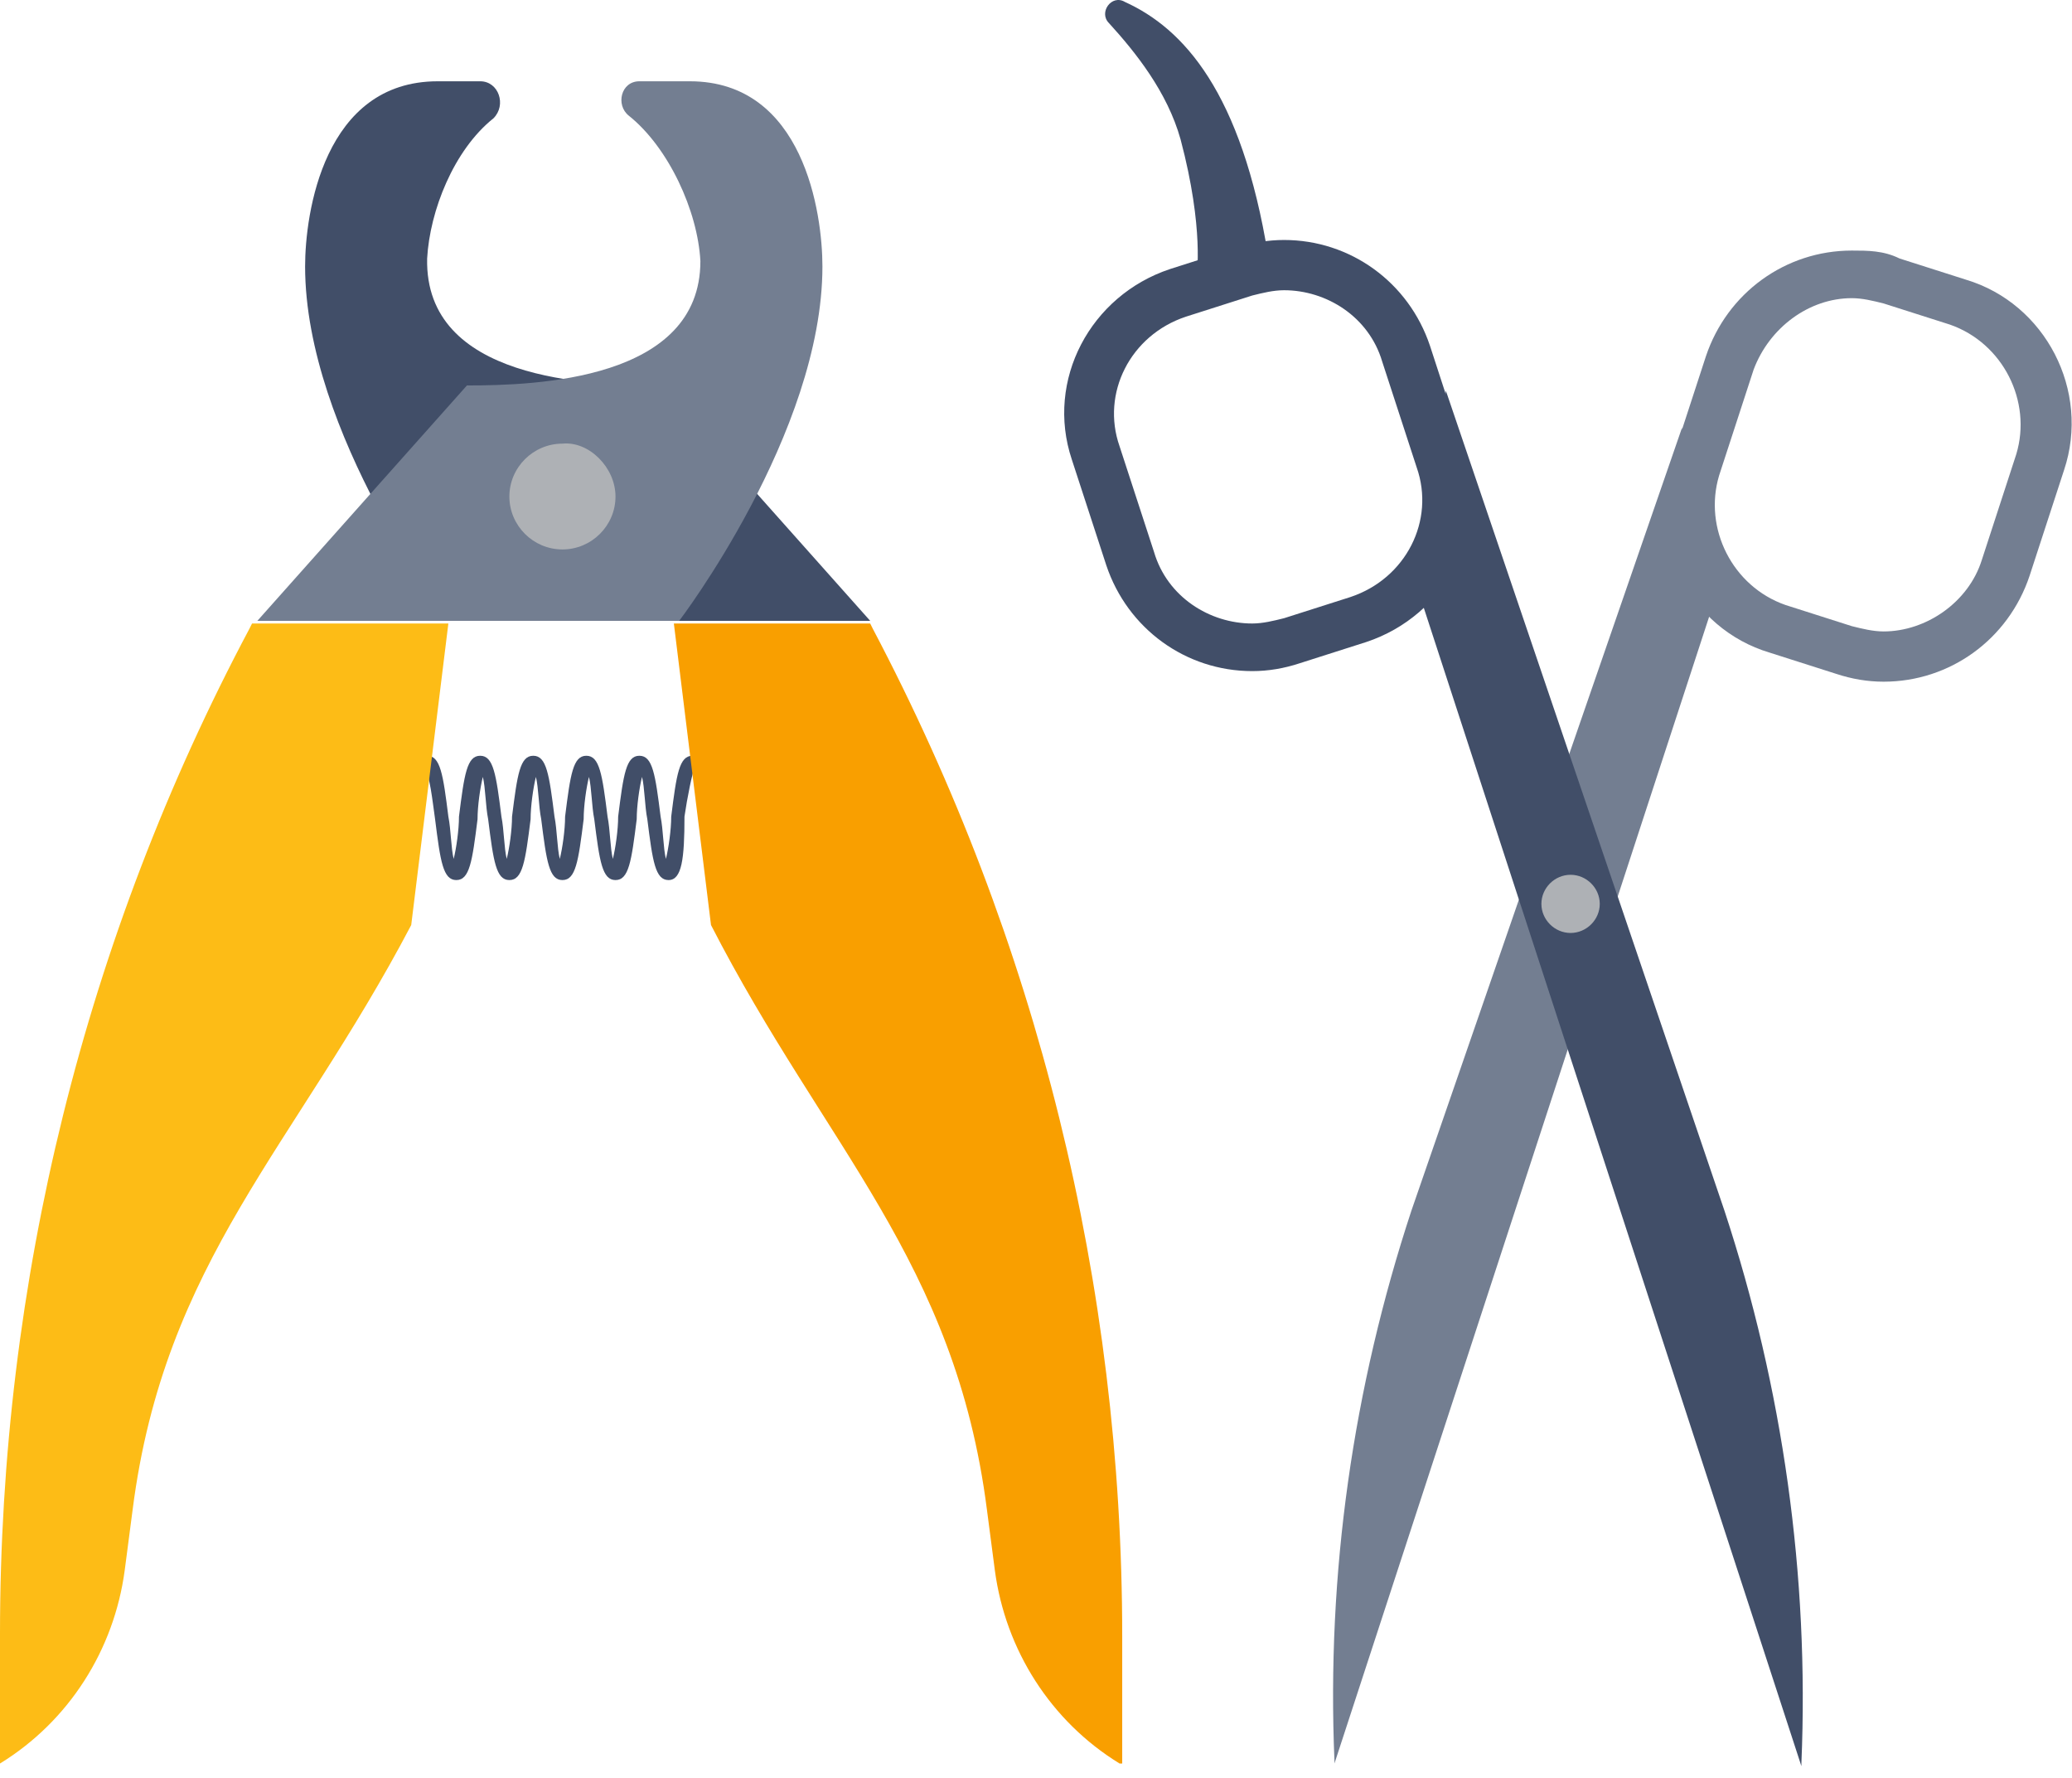
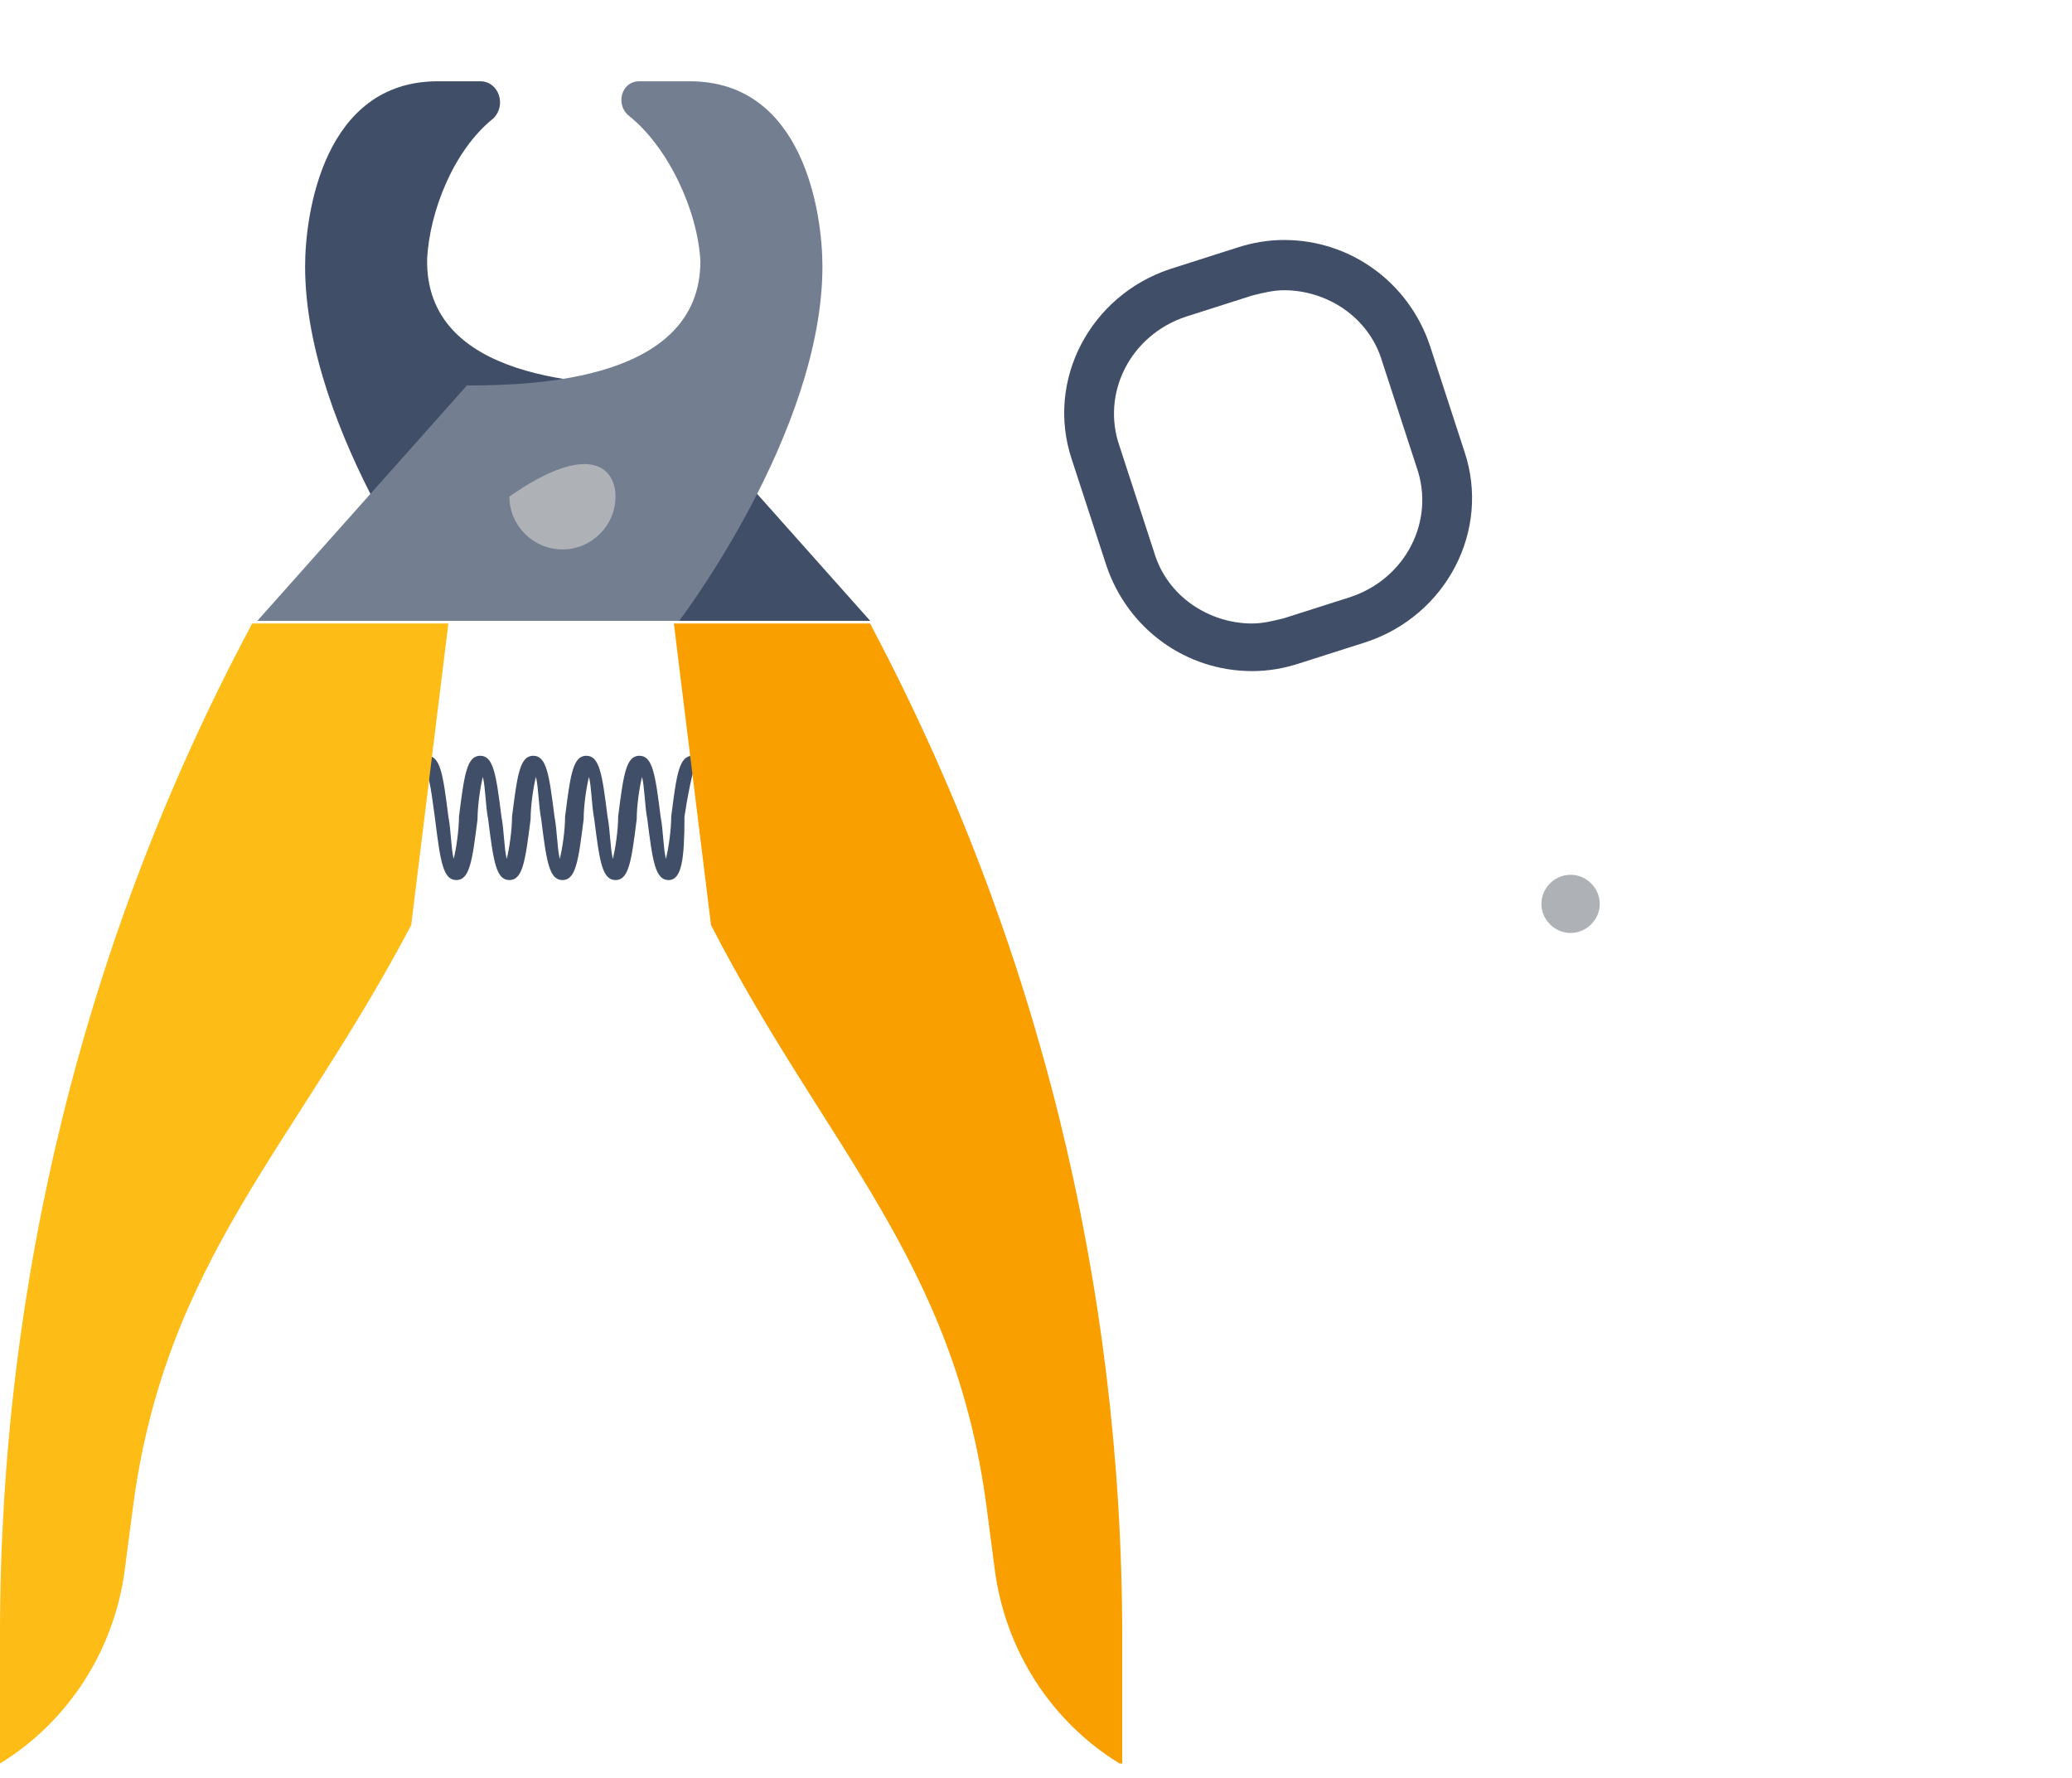
<svg xmlns="http://www.w3.org/2000/svg" width="148" height="127" viewBox="0 0 148 127" fill="none">
  <path d="M47.754 62.854C46.807 62.854 46.617 61.532 46.238 58.509C46.049 57.565 46.049 56.242 45.859 55.487C45.67 56.242 45.48 57.565 45.48 58.509C45.101 61.532 44.912 62.854 43.964 62.854C43.017 62.854 42.827 61.532 42.448 58.509C42.259 57.565 42.259 56.242 42.069 55.487C41.88 56.242 41.69 57.565 41.69 58.509C41.311 61.532 41.122 62.854 40.174 62.854C39.227 62.854 39.037 61.532 38.658 58.509C38.469 57.565 38.469 56.242 38.279 55.487C38.09 56.242 37.9 57.565 37.9 58.509C37.521 61.532 37.332 62.854 36.384 62.854C35.437 62.854 35.247 61.532 34.868 58.509C34.679 57.565 34.679 56.242 34.489 55.487C34.3 56.242 34.11 57.565 34.11 58.509C33.731 61.532 33.542 62.854 32.594 62.854C31.647 62.854 31.457 61.532 31.078 58.509C30.889 57.187 30.699 55.298 30.32 54.92C30.32 54.92 30.32 54.92 30.51 54.92V53.976C31.457 53.976 31.647 55.298 32.026 58.32C32.215 59.265 32.215 60.587 32.405 61.343C32.594 60.587 32.784 59.265 32.784 58.32C33.163 55.298 33.352 53.976 34.3 53.976C35.247 53.976 35.437 55.298 35.816 58.32C36.005 59.265 36.005 60.587 36.195 61.343C36.384 60.587 36.574 59.265 36.574 58.32C36.953 55.298 37.142 53.976 38.09 53.976C39.037 53.976 39.227 55.298 39.606 58.32C39.795 59.265 39.795 60.587 39.985 61.343C40.174 60.587 40.364 59.265 40.364 58.32C40.743 55.298 40.932 53.976 41.88 53.976C42.827 53.976 43.017 55.298 43.396 58.32C43.585 59.265 43.585 60.587 43.775 61.343C43.964 60.587 44.154 59.265 44.154 58.32C44.533 55.298 44.722 53.976 45.67 53.976C46.617 53.976 46.807 55.298 47.186 58.32C47.375 59.265 47.375 60.587 47.565 61.343C47.754 60.587 47.944 59.265 47.944 58.32C48.323 55.298 48.512 53.976 49.46 53.976V54.731C49.649 54.731 49.649 54.731 49.649 54.731C49.46 55.109 49.081 56.998 48.891 58.32C48.891 61.343 48.702 62.854 47.754 62.854Z" fill="#414E68" />
  <path d="M47.186 27.529L62.157 44.341H44.154H32.026C32.026 44.341 21.793 30.929 21.793 19.028C21.793 15.25 23.119 5.805 31.268 5.805C32.405 5.805 33.542 5.805 34.3 5.805C35.627 5.805 36.195 7.505 35.248 8.449C32.405 10.716 30.7 15.061 30.51 18.461C30.32 27.151 42.069 27.529 47.186 27.529Z" fill="#414E68" />
  <path d="M33.352 27.529L18.382 44.341H36.384H48.512C48.512 44.341 58.745 30.929 58.745 19.028C58.745 15.25 57.419 5.805 49.27 5.805C47.754 5.805 46.617 5.805 45.67 5.805C44.343 5.805 43.964 7.505 44.912 8.26C47.754 10.527 49.839 15.061 50.028 18.65C50.028 27.151 38.279 27.529 33.352 27.529Z" fill="#737E91" />
  <path d="M79.969 125.949C75.042 122.926 71.82 117.826 71.062 112.158L70.494 107.814C68.22 90.056 58.934 81.934 50.786 66.066L48.133 44.53H62.156L62.345 44.908C74.094 67.199 80.158 91.757 80.158 116.881V125.949H79.969Z" fill="#F99F00" />
  <path d="M0 125.949C4.927 122.926 8.149 117.826 8.907 112.158L9.475 107.814C11.749 90.056 21.035 81.934 29.373 66.066L32.026 44.53H18.003L17.813 44.908C6.064 67.01 0 91.568 0 116.692V125.949Z" fill="#FDBC16" />
-   <path d="M43.964 35.463C43.964 37.541 42.258 39.241 40.174 39.241C38.089 39.241 36.384 37.541 36.384 35.463C36.384 33.385 38.089 31.685 40.174 31.685C42.069 31.496 43.964 33.385 43.964 35.463Z" fill="#AEB1B5" />
-   <path d="M132.271 21.295C133.029 21.295 133.787 21.484 134.545 21.673L139.283 23.184C143.073 24.506 145.157 28.662 144.02 32.44L141.557 39.996C140.609 43.019 137.577 45.097 134.545 45.097C133.787 45.097 133.029 44.908 132.271 44.719L127.534 43.208C123.744 41.886 121.659 37.73 122.796 33.952L125.26 26.395C126.397 23.373 129.239 21.295 132.271 21.295ZM132.271 17.895C127.534 17.895 123.365 20.917 121.849 25.451L119.385 33.007C117.49 38.674 120.712 44.908 126.397 46.608L131.134 48.119C132.271 48.497 133.408 48.686 134.545 48.686C139.283 48.686 143.452 45.664 144.968 41.13L147.432 33.574C149.327 27.907 146.105 21.673 140.42 19.973L135.682 18.461C134.545 17.895 133.408 17.895 132.271 17.895Z" fill="#737E91" />
-   <path d="M122.417 43.019L120.143 30.551L100.814 86.467C96.645 99.124 94.75 112.347 95.318 125.759V125.948L122.417 43.019Z" fill="#737E91" />
+   <path d="M43.964 35.463C43.964 37.541 42.258 39.241 40.174 39.241C38.089 39.241 36.384 37.541 36.384 35.463C42.069 31.496 43.964 33.385 43.964 35.463Z" fill="#AEB1B5" />
  <path d="M91.718 20.728C94.75 20.728 97.782 22.617 98.73 25.828L101.193 33.385C102.52 37.163 100.435 41.319 96.456 42.641L91.718 44.152C90.96 44.341 90.202 44.53 89.444 44.53C86.412 44.53 83.38 42.641 82.433 39.429L79.969 31.873C78.643 28.095 80.727 23.939 84.707 22.617L89.444 21.106C90.202 20.917 90.96 20.728 91.718 20.728ZM91.718 17.139C90.581 17.139 89.444 17.328 88.307 17.705L83.57 19.217C77.885 21.106 74.663 27.151 76.558 32.818L79.022 40.374C80.538 44.908 84.707 47.93 89.444 47.93C90.581 47.93 91.718 47.741 92.855 47.364L97.593 45.852C103.278 43.963 106.499 37.918 104.604 32.251L102.141 24.695C100.625 20.161 96.456 17.139 91.718 17.139Z" fill="#414E68" />
-   <path d="M101.572 43.019L103.278 27.906L123.175 86.467C127.344 99.124 129.239 112.536 128.671 125.948V126.137L101.572 43.019Z" fill="#414E68" />
-   <path d="M90.581 18.272L85.465 19.784C85.465 19.784 86.033 16.383 84.328 9.96C83.38 6.56 81.106 3.727 79.211 1.649C78.453 0.893 79.4 -0.429 80.348 0.137C84.517 2.026 88.686 6.56 90.581 18.272Z" fill="#414E68" />
  <path d="M114.269 64.555C114.269 65.688 113.321 66.632 112.184 66.632C111.047 66.632 110.1 65.688 110.1 64.555C110.1 63.421 111.047 62.477 112.184 62.477C113.321 62.477 114.269 63.421 114.269 64.555Z" fill="#AEB1B5" />
</svg>